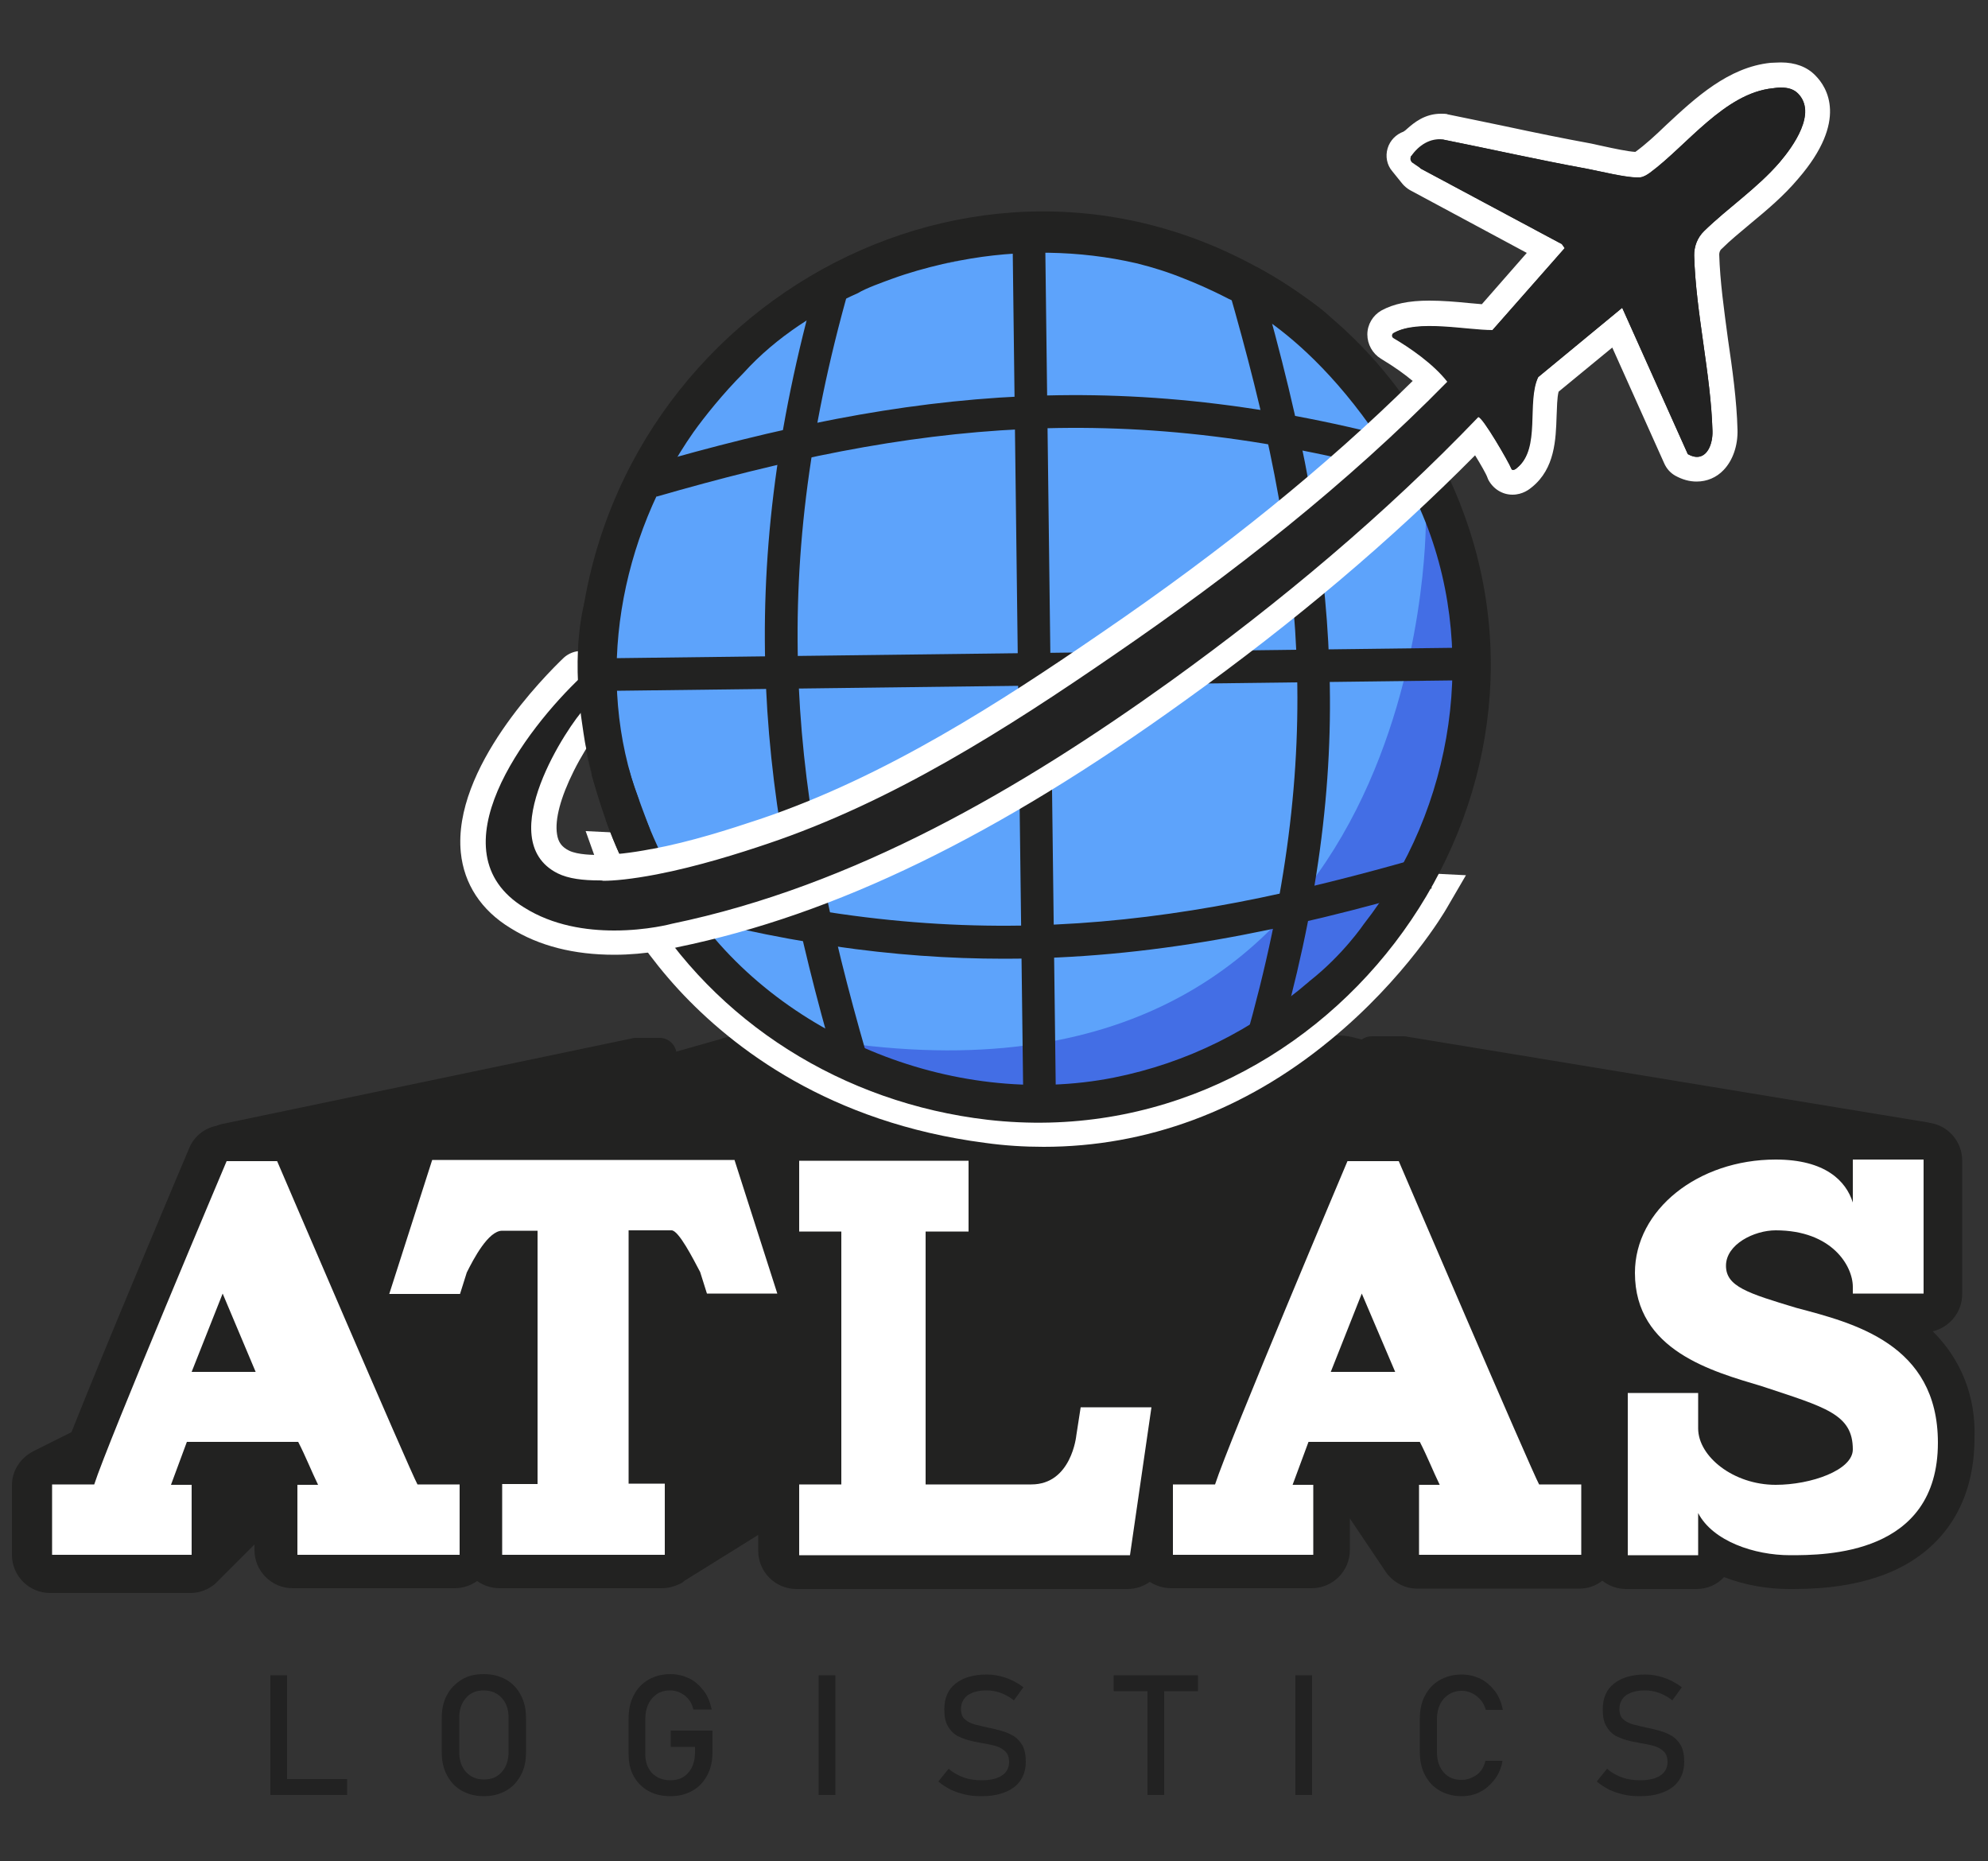
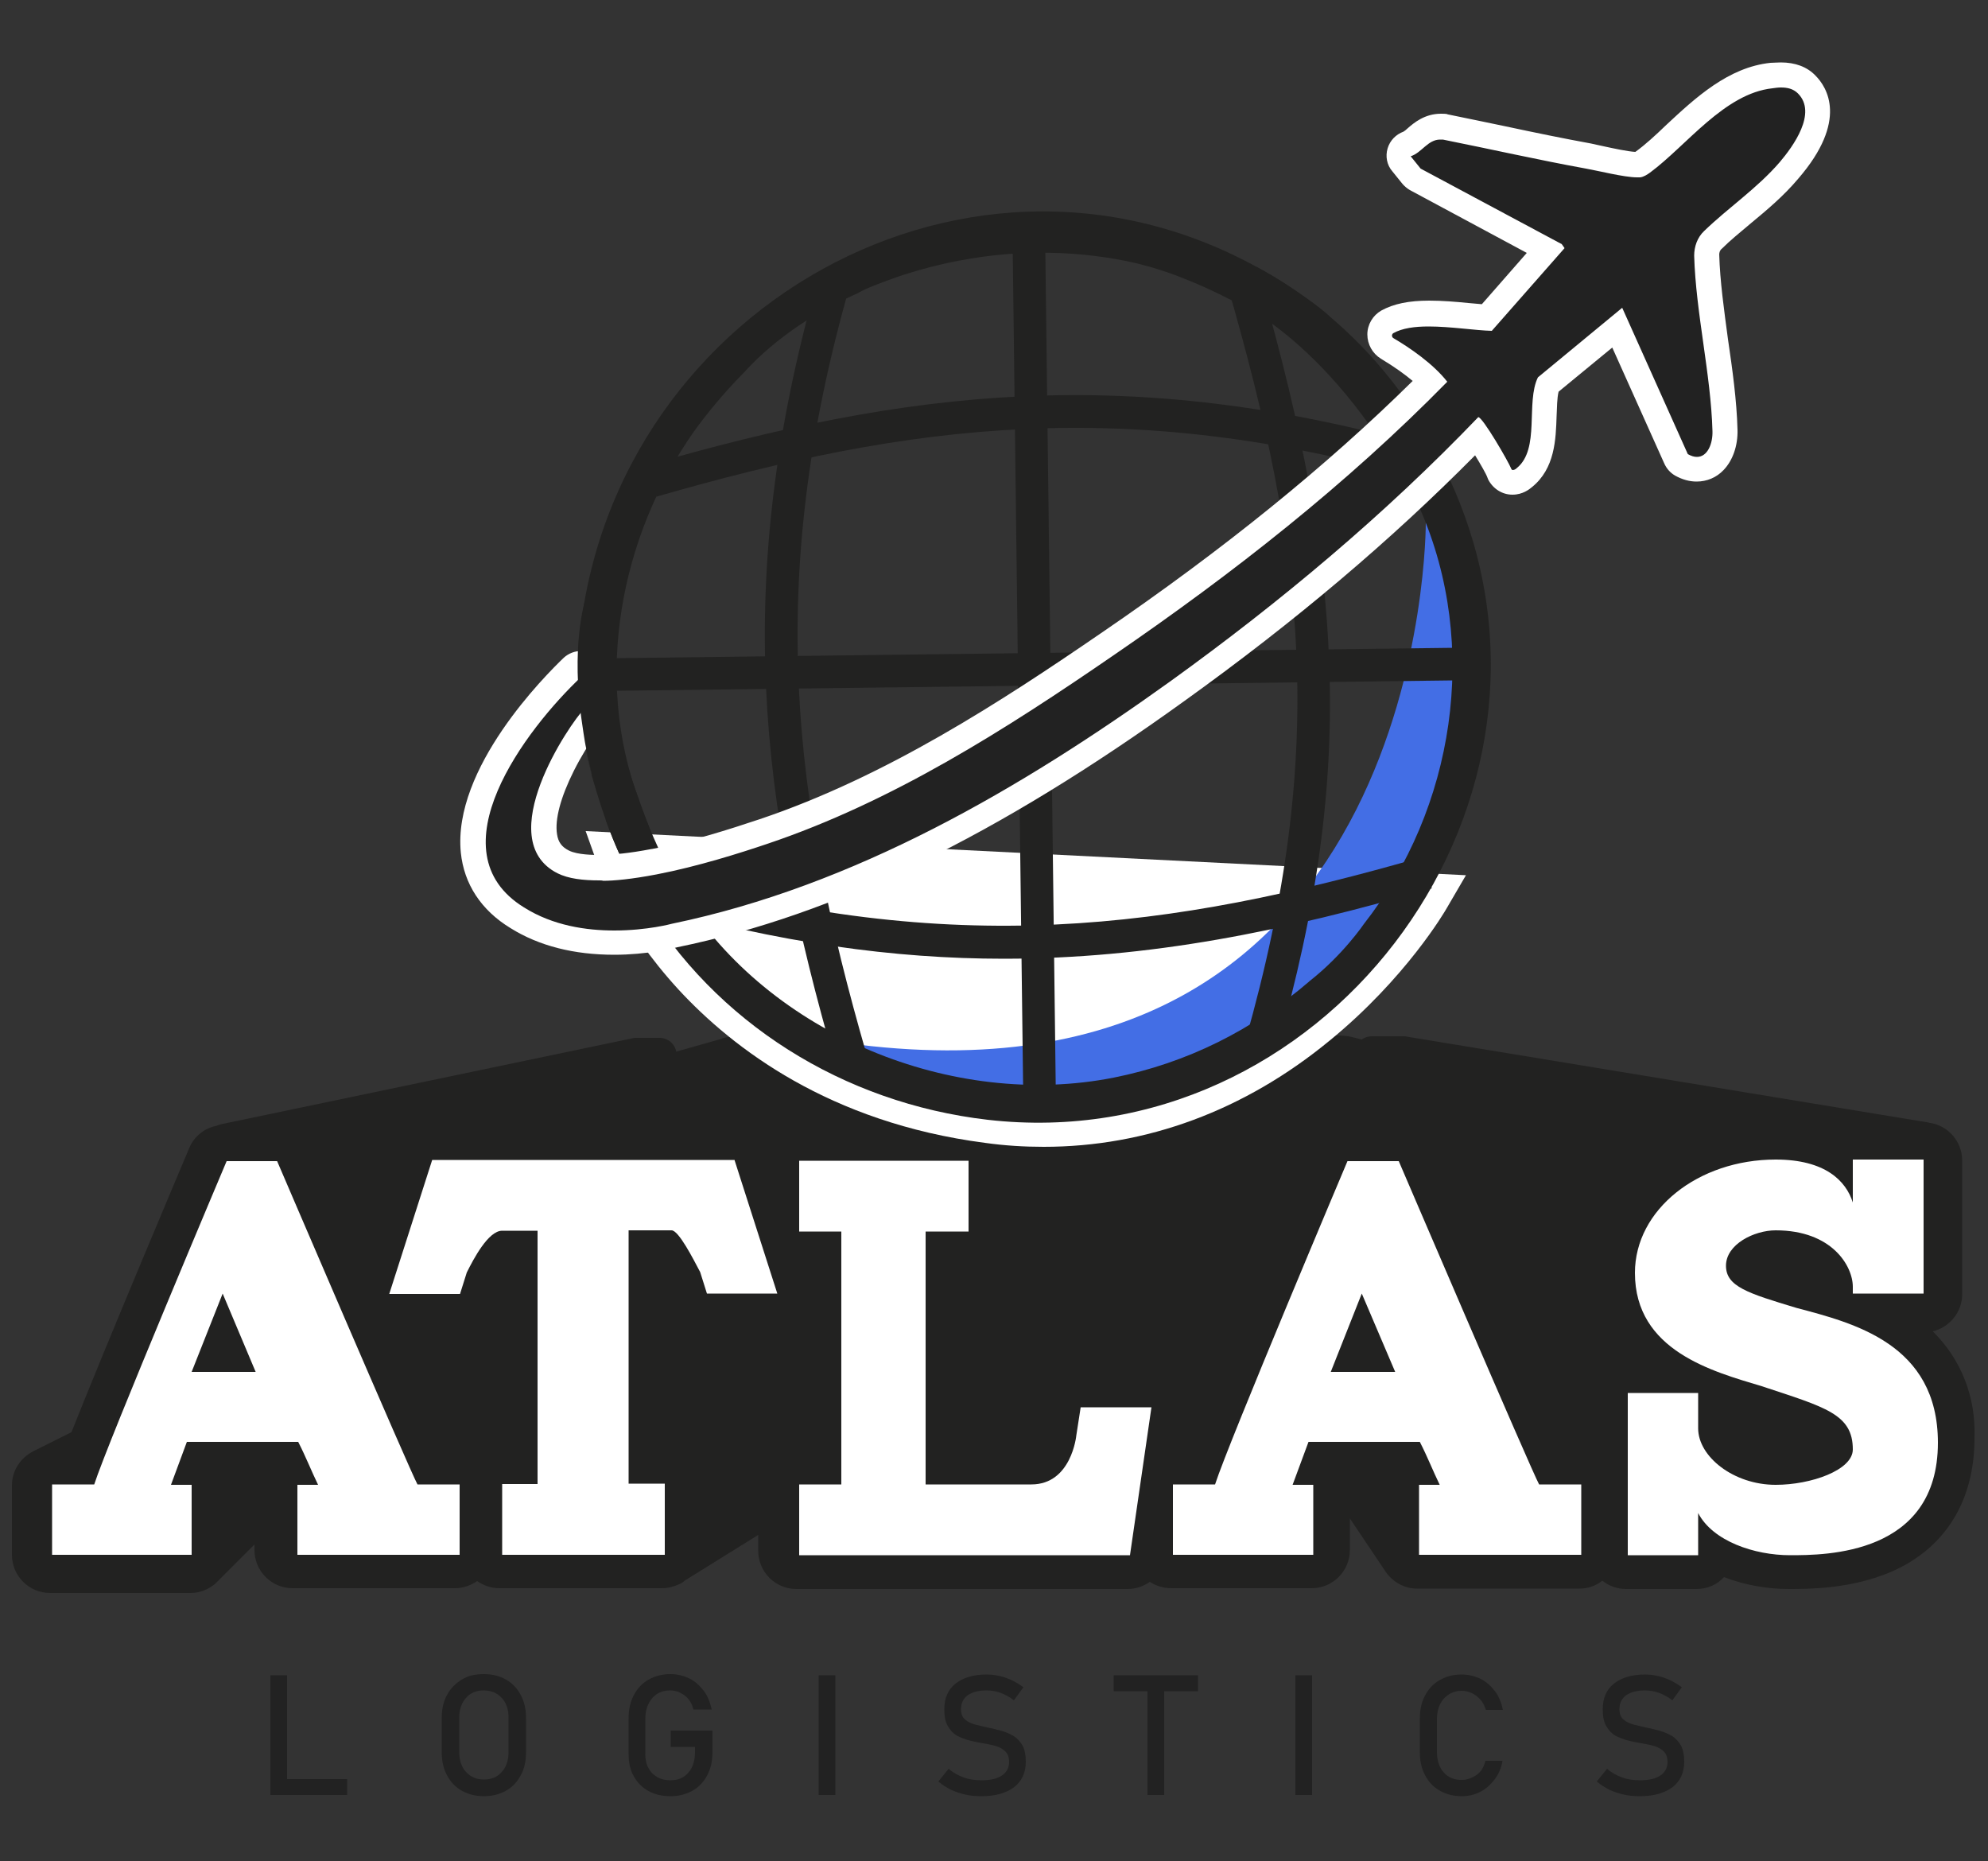
<svg xmlns="http://www.w3.org/2000/svg" version="1.1" id="Capa_1" x="0px" y="0px" viewBox="0 0 500 468" style="enable-background:new 0 0 500 468;" xml:space="preserve">
  <rect x="0" y="0" width="500" height="468" fill="#333333" stroke="none" />
  <style type="text/css">
	.st0{fill:#222221;}
	.st1{fill:#FFFFFF;}
	.st2{fill:#5DA3FB;}
	.st3{fill:#436EE5;}
	.st4{fill:none;}
	.st5{fill:#222222;}
</style>
  <g>
    <g>
      <g>
        <path class="st0" d="M486.1,334.8c4.2-1,7.4-4.8,7.4-9.3v-33.7c0-4.7-3.5-8.7-8-9.4c-0.1,0-0.3,0-0.4-0.1     c-0.1,0-131.1-21.6-131.2-21.6c-0.3-0.1-0.6-0.1-0.9-0.1h-8c-0.9,0-1.8,0.3-2.5,0.8c0,0,0,0,0,0c-0.1,0-0.2,0-0.4-0.1     c-0.1,0-0.2,0-0.4-0.1c-0.1,0-0.2,0-0.4-0.1c-0.1,0-0.2,0-0.4-0.1c-0.1,0-0.2,0-0.4-0.1c-0.1,0-0.2,0-0.4-0.1     c-1.2-0.3-2.5-0.4-4.1-0.4c-2,0-4,0.2-5.9,0.7l-35.7-0.3c-0.6-0.2-1-0.3-1-0.3h-5.9c-0.5,0-1,0.1-1.4,0.3l-41.6-0.3h-19.2     c-1,0-1.9,0.3-2.6,0.9c0,0-0.1,0-0.1,0.1c0,0-0.1,0-0.1,0.1c0,0-0.1,0-0.1,0.1c0,0-0.1,0-0.1,0.1c0,0-0.1,0-0.1,0.1     c0,0-0.1,0-0.1,0.1c0,0-0.1,0-0.1,0.1c0,0-0.1,0-0.1,0.1c0,0-0.1,0-0.1,0.1c0,0-0.1,0-0.1,0.1c0,0-0.1,0-0.1,0.1     c0,0-0.1,0-0.1,0.1c0,0-0.1,0-0.1,0.1c0,0,0,0,0,0c-0.8-1.2-2.1-1.9-3.6-1.9h-34.3c-0.5,0-1,0.1-1.4,0.2c-0.1,0-0.2,0.1-0.3,0.1     c-0.1,0-0.2,0-0.2,0.1c-0.1,0-11.2,3.2-11.3,3.2c-0.1,0-0.1,0-0.2,0.1c-0.4-2-2.1-3.5-4.2-3.5h-5.9c-0.3,0-0.6,0-0.9,0.1     c-0.1,0-103.3,21.6-103.4,21.6c-0.1,0-0.2,0-0.3,0.1c-0.1,0-0.2,0-0.3,0.1c-0.1,0-0.2,0-0.3,0.1c-0.1,0-0.2,0-0.3,0.1     c-3.1,0.6-5.7,2.7-6.9,5.6c-2.5,5.9-21,49.7-29.6,71.4c0,0-0.1,0.1-0.1,0.1c-0.1,0.1-0.3,0.1-0.4,0.2c-0.1,0.1-0.3,0.1-0.4,0.2     c-0.1,0.1-0.3,0.1-0.4,0.2c-0.1,0.1-0.3,0.1-0.4,0.2c-0.1,0.1-0.3,0.1-0.4,0.2c-0.1,0.1-0.3,0.1-0.4,0.2     c-0.1,0.1-0.3,0.1-0.4,0.2c-0.1,0.1-0.3,0.1-0.4,0.2c-0.1,0.1-0.3,0.1-0.4,0.2c-0.1,0.1-0.3,0.1-0.4,0.2     c-0.1,0.1-0.3,0.1-0.4,0.2c-0.1,0.1-0.3,0.1-0.4,0.2c-0.1,0.1-0.3,0.1-0.4,0.2c-0.1,0.1-0.3,0.1-0.4,0.2     c-0.1,0.1-0.3,0.1-0.4,0.2c-0.1,0.1-0.3,0.1-0.4,0.2c-0.1,0.1-0.3,0.1-0.4,0.2c-0.1,0.1-0.3,0.1-0.4,0.2     c-0.1,0.1-0.3,0.1-0.4,0.2c-0.1,0.1-0.3,0.1-0.4,0.2c-0.1,0.1-0.3,0.1-0.4,0.2c-0.1,0.1-0.3,0.1-0.4,0.2     c-0.1,0.1-0.3,0.1-0.4,0.2c-0.1,0.1-0.3,0.1-0.4,0.2c-3.1,1.6-5.3,4.8-5.3,8.5V391c0,5.3,4.3,9.6,9.6,9.6h35.3     c2.4,0,4.5-0.9,6.2-2.3c0.1-0.1,0.2-0.2,0.3-0.3c0.1-0.1,0.2-0.2,0.3-0.3c0.1-0.1,0.2-0.2,0.3-0.3c0.1-0.1,0.2-0.2,0.3-0.3     c0.1-0.1,0.2-0.2,0.3-0.3c0.1-0.1,0.2-0.2,0.3-0.3c0.1-0.1,0.2-0.2,0.3-0.3c0.1-0.1,0.2-0.2,0.3-0.3c0.1-0.1,0.2-0.2,0.3-0.3     c0.1-0.1,0.2-0.2,0.3-0.3c0.1-0.1,0.2-0.2,0.3-0.3c0.1-0.1,0.2-0.2,0.3-0.3c0.1-0.1,0.2-0.2,0.3-0.3c0.1-0.1,0.2-0.2,0.3-0.3     c0.1-0.1,0.2-0.2,0.3-0.3c0.1-0.1,0.2-0.2,0.3-0.3c0.1-0.1,0.2-0.2,0.3-0.3c0.1-0.1,0.2-0.2,0.3-0.3c0.1-0.1,0.2-0.2,0.3-0.3     c0.1-0.1,0.2-0.2,0.3-0.3c0.1-0.1,0.2-0.2,0.3-0.3c0.1-0.1,0.2-0.2,0.3-0.3c0.1-0.1,0.2-0.2,0.3-0.3c0.1-0.1,0.2-0.2,0.3-0.3     c0.1-0.1,0.2-0.2,0.3-0.3c0.1-0.1,0.2-0.2,0.3-0.3c0.1-0.1,0.2-0.2,0.3-0.3c0.1-0.1,0.2-0.2,0.3-0.3c0.1-0.1,0.2-0.2,0.3-0.3     c0.1-0.1,0.2-0.2,0.3-0.3c0.1-0.1,0.2-0.2,0.3-0.3c0.1-0.1,0.2-0.2,0.3-0.3c0.1-0.1,0.2-0.2,0.3-0.3c0,0,0,0,0,0v1.4     c0,5.3,4.3,9.6,9.6,9.6h40.8c2.1,0,4-0.7,5.6-1.8c1.6,1.1,3.5,1.8,5.6,1.8h40.9c1.5,0,3-0.4,4.3-1l0,0l0,0c0.5-0.2,1-0.5,1.4-0.9     l18.5-11.5v4c0,5.3,4.3,9.6,9.6,9.6h83.3c2.1,0,4-0.7,5.6-1.8c1.5,1,3.4,1.6,5.4,1.6h35.3c5.3,0,9.6-4.3,9.6-9.6v-8     c0,0.1,0.1,0.1,0.1,0.2c0.1,0.1,8.5,12.7,8.6,12.8c0.1,0.1,0.1,0.2,0.2,0.3c1.7,2.6,4.7,4.4,8,4.4h40.8c2.2,0,4.2-0.7,5.8-2     c1.6,1.3,3.7,2.1,6,2.1h17.7c2.7,0,5.2-1.1,6.9-3c5.4,2.1,11.2,3,16.2,3c5.1,0,15.7,0,25.8-4.3c13.6-5.9,21-17.8,21-33.6     C497,351.4,493.3,341.9,486.1,334.8z" />
      </g>
      <g>
        <path class="st1" d="M155.9,215.4c0,0,20.4,56.6,92.6,66.2s110.1-55.9,110.1-55.9L155.9,215.4z" />
        <path class="st1" d="M262.5,288.4c-4.9,0-9.8-0.3-14.8-1c-39.1-5.1-63.4-23.8-77-38.5c-14.8-16.1-20.2-30.9-20.4-31.5l-3-8.4     l221.4,11.1l-4.9,8.4c-0.4,0.7-10.2,17.5-29.4,33.2C313,279.3,288.3,288.4,262.5,288.4z M165.6,221.8c2.9,5.2,7.5,12.2,14.2,19.4     c17.7,19.1,41.1,30.6,69.4,34.4c28.1,3.7,54.1-4,77.3-22.9c9.5-7.7,16.6-15.9,21.1-21.8L165.6,221.8z" />
      </g>
      <g>
        <path class="st0" d="M75.3,393.3" />
      </g>
      <g>
        <path class="st0" d="M96.9,398" />
      </g>
      <g>
        <path class="st0" d="M64,419.7" />
      </g>
      <g>
-         <circle class="st2" cx="260.1" cy="170.1" r="108.5" />
-       </g>
+         </g>
      <g>
        <path class="st3" d="M358.6,131.4c0,0,0.9,148.9-142.8,131.3l5.1,11.6l69.3,3.2l52.6-33.9l22.5-46.8l3.3-52.9L358.6,131.4z" />
      </g>
      <g>
        <path class="st0" d="M85.6,424.4" />
      </g>
      <g>
        <g>
          <path class="st1" d="M69.7,292c0,0,33.4,77.9,35.3,81.3h10.6V391H74.8v-17.6H80c-1.7-3.5-3.1-7.1-5-10.8H47l-4,10.8h5.2V391      H13.1v-17.7h10.6C27.1,362.7,57,292,57,292h13H69.7z M64.3,345L56,325.3L48.2,345H64.3z" />
        </g>
        <g>
          <path class="st1" d="M184.7,291.6l10.8,33.7h-17.7l-1.7-5.4c-1.8-3.4-5.4-10.5-7.2-10.5h-10.8v63.7h9.1V391h-40.9v-17.8h8.9      v-63.7h-8.9c-3.5,0-7.2,7.1-8.9,10.5l-1.7,5.4H97.9l10.8-33.7H184.7z" />
        </g>
        <g>
          <path class="st1" d="M271.8,353.9h17.8l-5.4,37.2H201v-17.8h10.6v-63.6H201v-17.8h42.6v17.8h-10.8v63.6h26.6      c10.1,0,11.3-12.3,11.3-12.3L271.8,353.9z" />
        </g>
        <g>
          <path class="st1" d="M351.8,292c0,0,33.4,77.9,35.3,81.3h10.6V391h-40.8v-17.6h5.2c-1.7-3.5-3.1-7.1-5-10.8h-28l-4,10.8h5.2V391      h-35.3v-17.7h10.6c3.4-10.6,33.3-81.3,33.3-81.3h13H351.8z M350.9,345l-8.4-19.7l-7.8,19.7H350.9z" />
        </g>
        <g>
          <path class="st1" d="M487.4,362.8c0,28.3-28.3,28.3-37.2,28.3s-19.4-3.5-23.1-10.6v10.6h-17.7v-40.8h17.7v8.9      c0,7.1,8.9,14.2,19.5,14.2c8.9,0,19.4-3.7,19.4-8.9c0-8.9-6.9-10.6-22.9-15.9c-12.3-3.7-31.9-8.9-31.9-28.5      c0-15.9,15.9-28.5,35.4-28.5c12.5,0,17.7,5.4,19.4,10.8v-10.8h17.8v33.7h-17.8v-1.7c0-5.2-5.2-14.2-19.4-14.2      c-5.4,0-12.5,3.5-12.5,8.9c0,5.2,5.4,6.9,17.7,10.6C466.1,332.7,487.4,337.9,487.4,362.8" />
        </g>
      </g>
      <g>
        <g>
          <path class="st4" d="M224.5,70.1c-2.2,0.8-6.8,2.4-8.6,3.6c8.7-3.9,16.7-6.2,21.3-7.3C232.9,67.4,228.6,68.6,224.5,70.1z" />
        </g>
        <g>
          <path class="st0" d="M237.2,66.4c1.5-0.3,2.9-0.6,4.4-0.9l0,0C241.6,65.5,240,65.7,237.2,66.4z" />
        </g>
      </g>
      <g>
        <g>
          <path class="st4" d="M316.6,79.2c-1.3-0.8-2.4-1.6-3.1-1.9c-0.5-0.3-3-1.6-4.3-2.1C311.5,76.3,313.9,77.6,316.6,79.2      C316.6,79.2,316.6,79.2,316.6,79.2z" />
        </g>
        <g>
          <path class="st0" d="M317.9,80c-0.4-0.3-0.8-0.5-1.3-0.8C317.1,79.5,317.5,79.7,317.9,80z" />
        </g>
        <g>
          <path class="st0" d="M316,93.3c0.5-0.4,1-0.9,1.5-1.3c-0.5,0.1-1,0.3-1.2,0.6C316.2,92.8,316.1,93,316,93.3z" />
        </g>
      </g>
      <g>
        <rect x="256" y="59.9" transform="matrix(1 -1.244389e-02 1.244389e-02 1 -2.075 3.25)" class="st0" width="8.2" height="216.9" />
      </g>
      <g>
        <rect x="151.7" y="164.2" transform="matrix(1 -1.238295e-02 1.238295e-02 1 -2.064 3.234)" class="st0" width="216.9" height="8.2" />
      </g>
      <g>
        <path class="st0" d="M321.1,264l-7.9-2.2c21-73.8,14.7-123.5-4.3-189.4l7.9-2.3c11.1,38.6,16.5,68.4,17.5,96.6     C335.5,197.6,331.3,228.5,321.1,264z" />
      </g>
      <g>
        <path class="st0" d="M210,267.3c-18.8-65.2-26-120.9-4.3-197.2l7.9,2.2c-21.2,74.4-14.1,128.9,4.3,192.7L210,267.3z" />
      </g>
      <g>
        <path class="st0" d="M252.5,241.1c-27.6,0-56.7-4-89.6-13.4l2.2-7.9c74.4,21.2,128.9,14.1,192.7-4.3l2.3,7.9     C323,234.2,289,241.1,252.5,241.1z" />
      </g>
      <g>
        <path class="st0" d="M165.1,124.9l-2.3-7.9c65.2-18.8,120.9-26,197.2-4.3l-2.2,7.9C283.4,99.4,228.9,106.5,165.1,124.9z" />
      </g>
      <g>
        <g>
          <path class="st4" d="M145.4,171.8c0.2,4.2,0.6,9.3,1.7,15C146.3,181.8,145.8,176.7,145.4,171.8z" />
        </g>
        <g>
          <path class="st0" d="M145.4,171.8c0.4,5,0.9,10,1.7,15c0.6,3.1,1.3,6.4,2.3,9.9c1.9,6,3.7,5.7,11.3,4.5      c-11.4-30.7-4.8-66.1,13.7-92.5c2.7-3.8,7.5-9.8,12.6-14.9c8.4-9.3,19.1-15.8,28.8-20.1c1.9-1.2,6.4-2.8,8.6-3.6      c4.1-1.5,8.4-2.7,12.7-3.7c2.8-0.7,4.4-0.9,4.4-0.9l0,0c14.6-2.8,30-2.6,44.3,0.7c4.1,1,8.2,2.3,12.1,3.9      c2.3,0.9,6.2,2.5,11.2,5.1c1.3,0.5,3.8,1.9,4.3,2.1c0.7,0.4,1.9,1.1,3.1,1.9c0.5,0.3,0.9,0.5,1.3,0.8c2,1.3,4,2.5,4.9,2.7      c2.5,0.6,5.9-0.4,8.4,0.3l3.6-2.6c0.1-0.6-0.2-0.7-0.5-1c-2.2-2.2-7.5-5.7-10.2-7.5c-74.5-48.7-170.2,3.4-178.3,89      c0,0-0.1,0.1-0.1,0.1C145.4,163.4,145.2,167.1,145.4,171.8z" />
        </g>
        <g>
          <path class="st0" d="M148.8,194.8c0.2,0.7,0.4,1.4,0.6,2c-1-3.5-1.7-6.8-2.3-9.9C147.5,189.5,148.1,192.1,148.8,194.8z" />
        </g>
      </g>
      <g>
        <g>
          <path class="st4" d="M167,216.2c-0.2-0.3-0.3-0.6-0.5-1c0,0,0,0,0,0C166.7,215.5,166.8,215.8,167,216.2z" />
        </g>
        <g>
          <path class="st0" d="M167,216.2c-0.2-0.3-0.3-0.6-0.5-1c0,0,0,0,0,0c-1.3-2.6-2.8-6.1-4.4-10c-3.4,0.6-6.7,0.9-9.8,0.9      c2.3,6.3,5.3,13.1,9.2,20.2c18.4,31,50.7,51.1,86.9,55.3c83.7,9.6,149.7-76.5,118.8-155c-2.9-7.3-6.8-15.6-12.5-21.1      c-0.4-0.1-3,2.5-3.1,3c-0.3,1.2-0.6,6.8-0.4,8.1c0.2,1.5,4.9,9.1,6,11.5c15,34.2,8.6,75.2-14.2,104.3l0,0c0,0-5.2,7.7-13.6,14.3      c-0.1,0-0.1,0.1-0.1,0.1c-14.2,12.2-30.7,20.5-49.2,24.2c-40.5,8-86.4-10.8-108.4-45.9c-0.9-1.5-1.8-3-2.6-4.5l0,0      C169.1,220.4,168.3,218.8,167,216.2z" />
        </g>
        <g>
          <path class="st0" d="M169.1,220.4L169.1,220.4c-0.7-1.4-1.4-2.8-2.2-4.2C168.3,218.8,169.1,220.4,169.1,220.4z" />
        </g>
        <g>
          <path class="st0" d="M309.8,75.4c0,0,25.5,9.8,47.4,52.6l4.7-5.7l1.3-4.8c0,0-12.4-31.9-47.2-50.4L309.8,75.4z" />
        </g>
        <g>
          <path class="st0" d="M163.5,208.6c0,0-4.3-11.2-5.2-14.7c-0.9-3.5-7.2-2.1-7.2-2.1l-2.3,3c0,0,3.3,12.6,7.7,21.4" />
        </g>
      </g>
    </g>
    <g>
      <path class="st5" d="M68,451.4v-30.1h4.2v30.1H68z M70.1,451.4v-4h17.2v4H70.1z" />
      <path class="st5" d="M121.7,451.7c-2.1,0-4-0.5-5.6-1.4c-1.6-0.9-2.8-2.2-3.7-3.9c-0.9-1.7-1.3-3.6-1.3-5.8v-8.5    c0-2.2,0.4-4.2,1.3-5.8c0.9-1.7,2.1-2.9,3.7-3.9s3.4-1.4,5.6-1.4s4,0.5,5.6,1.4c1.6,0.9,2.8,2.2,3.7,3.9c0.9,1.7,1.3,3.6,1.3,5.8    v8.5c0,2.2-0.4,4.2-1.3,5.8c-0.9,1.7-2.1,3-3.7,3.9C125.7,451.2,123.9,451.7,121.7,451.7z M121.7,447.5c1.9,0,3.4-0.6,4.5-1.9    c1.1-1.2,1.7-2.9,1.7-4.9v-8.8c0-2.1-0.6-3.7-1.7-4.9c-1.1-1.2-2.6-1.9-4.5-1.9c-1.9,0-3.4,0.6-4.5,1.9c-1.1,1.2-1.7,2.9-1.7,4.9    v8.8c0,2,0.6,3.7,1.7,4.9C118.4,446.9,119.9,447.5,121.7,447.5z" />
      <path class="st5" d="M168.8,435.2h10.4v5.3c0,2.3-0.4,4.2-1.3,5.9c-0.9,1.7-2.1,3-3.7,3.9c-1.6,0.9-3.4,1.4-5.5,1.4    c-2.1,0-4-0.4-5.6-1.3c-1.6-0.9-2.8-2.1-3.7-3.7c-0.9-1.6-1.3-3.4-1.3-5.6v-8.9c0-2.3,0.4-4.2,1.3-5.9c0.9-1.7,2.1-3,3.7-3.9    c1.6-0.9,3.4-1.4,5.5-1.4c1.8,0,3.3,0.4,4.8,1.1c1.4,0.7,2.6,1.8,3.6,3.1c1,1.3,1.6,2.9,2,4.7h-4.6c-0.4-1.6-1.1-2.7-2.3-3.6    c-1.1-0.8-2.3-1.2-3.6-1.2c-1.9,0-3.4,0.7-4.5,2c-1.1,1.3-1.7,3-1.7,5.2v8.9c0,2,0.6,3.5,1.7,4.7c1.2,1.2,2.7,1.8,4.6,1.8    c1.9,0,3.4-0.6,4.5-1.9c1.1-1.2,1.7-3,1.7-5.2v-1.3h-6.1V435.2z" />
      <path class="st5" d="M210.1,421.3v30.1h-4.2v-30.1H210.1z" />
      <path class="st5" d="M246.9,451.7c-1.5,0-2.8-0.1-4.1-0.4c-1.3-0.3-2.5-0.7-3.6-1.2c-1.1-0.6-2.2-1.2-3.2-2.1l2.6-3.2    c1.1,1,2.4,1.7,3.8,2.2s2.9,0.7,4.5,0.7c2.2,0,3.9-0.4,5.1-1.2s1.8-2,1.8-3.4v0c0-1.1-0.3-2-0.9-2.6c-0.6-0.6-1.4-1.1-2.4-1.4    c-1-0.3-2.1-0.5-3.2-0.7c-1.1-0.2-2.3-0.4-3.4-0.7c-1.2-0.3-2.2-0.7-3.2-1.2c-1-0.6-1.7-1.4-2.3-2.4c-0.6-1-0.9-2.4-0.9-4.2v0    c0-2.8,0.9-5,2.8-6.5c1.9-1.5,4.5-2.3,7.9-2.3c1.6,0,3.2,0.3,4.7,0.8c1.5,0.5,3,1.3,4.5,2.4l-2.4,3.3c-1.1-0.9-2.3-1.5-3.4-1.9    c-1.1-0.4-2.3-0.6-3.4-0.6c-2.1,0-3.6,0.4-4.8,1.2c-1.1,0.8-1.7,2-1.7,3.5v0c0,1.1,0.3,2,1,2.6c0.7,0.6,1.5,1,2.6,1.3    c1.1,0.3,2.2,0.5,3.4,0.8c1.1,0.2,2.2,0.5,3.3,0.8c1.1,0.3,2.1,0.8,3,1.3c0.9,0.6,1.6,1.4,2.2,2.4c0.5,1,0.8,2.3,0.8,4v0    c0,2.8-1,4.9-2.9,6.4C253.1,450.9,250.4,451.7,246.9,451.7z" />
      <path class="st5" d="M280.1,425.3v-4h21.2v4H280.1z M288.6,451.4v-27.6h4.2v27.6H288.6z" />
      <path class="st5" d="M330,421.3v30.1h-4.2v-30.1H330z" />
      <path class="st5" d="M367.6,451.7c-2.1,0-3.9-0.5-5.5-1.4c-1.6-0.9-2.8-2.2-3.7-3.9c-0.9-1.7-1.3-3.6-1.3-5.9v-8.2    c0-2.3,0.4-4.2,1.3-5.9c0.9-1.7,2.1-3,3.7-3.9c1.6-0.9,3.4-1.4,5.5-1.4c1.7,0,3.3,0.4,4.8,1.1c1.4,0.7,2.6,1.8,3.6,3.1    c1,1.3,1.6,2.9,2,4.7h-4.3c-0.3-1-0.7-1.8-1.3-2.5c-0.6-0.7-1.3-1.3-2.2-1.7c-0.8-0.4-1.7-0.6-2.6-0.6c-1.8,0-3.3,0.7-4.5,2    c-1.1,1.3-1.7,3-1.7,5.2v8.2c0,2.1,0.6,3.9,1.7,5.1c1.1,1.3,2.6,1.9,4.5,1.9c1.3,0,2.5-0.4,3.7-1.2c1.2-0.8,1.9-2,2.3-3.6h4.3    c-0.3,1.8-1,3.4-2,4.7c-1,1.3-2.2,2.4-3.6,3.1C371,451.3,369.4,451.7,367.6,451.7z" />
      <path class="st5" d="M412.5,451.7c-1.5,0-2.8-0.1-4.1-0.4c-1.3-0.3-2.5-0.7-3.6-1.2c-1.1-0.6-2.2-1.2-3.2-2.1l2.6-3.2    c1.1,1,2.4,1.7,3.8,2.2c1.4,0.5,2.9,0.7,4.5,0.7c2.2,0,3.9-0.4,5.1-1.2c1.2-0.8,1.8-2,1.8-3.4v0c0-1.1-0.3-2-0.9-2.6    c-0.6-0.6-1.4-1.1-2.4-1.4c-1-0.3-2.1-0.5-3.2-0.7c-1.1-0.2-2.3-0.4-3.4-0.7c-1.2-0.3-2.2-0.7-3.2-1.2c-1-0.6-1.7-1.4-2.3-2.4    c-0.6-1-0.9-2.4-0.9-4.2v0c0-2.8,0.9-5,2.8-6.5c1.9-1.5,4.5-2.3,7.9-2.3c1.6,0,3.2,0.3,4.7,0.8c1.5,0.5,3,1.3,4.5,2.4l-2.4,3.3    c-1.1-0.9-2.3-1.5-3.4-1.9c-1.1-0.4-2.3-0.6-3.4-0.6c-2.1,0-3.6,0.4-4.8,1.2c-1.1,0.8-1.7,2-1.7,3.5v0c0,1.1,0.3,2,1,2.6    c0.7,0.6,1.5,1,2.6,1.3c1.1,0.3,2.2,0.5,3.4,0.8c1.1,0.2,2.2,0.5,3.3,0.8c1.1,0.3,2.1,0.8,3,1.3c0.9,0.6,1.6,1.4,2.2,2.4    c0.5,1,0.8,2.3,0.8,4v0c0,2.8-1,4.9-2.9,6.4C418.7,450.9,416,451.7,412.5,451.7z" />
    </g>
    <g>
      <g>
        <path class="st5" d="M154.6,237.1c-9.5,0-17.7-2.1-24.4-6.2c-6.6-4.1-10.3-9.7-11-16.6c-1.6-15.3,12.4-34.6,24.9-46.4     c0.6-0.6,1.4-0.9,2.2-0.9c0.5,0,1,0.1,1.4,0.3c1.2,0.6,1.9,1.8,1.8,3.2c-0.1,1,0,1.5,0.2,2.7c0.2,1,0.4,2.2,0.6,4.2     c0,0.2,0.1,0.4,0.1,0.6c0,0.4,0,0.7,0,1c0,0,0,0.1,0,0.1l0,0.2c0.1,1.6-1.1,3-2.6,3.2c-4.1,5.6-12.1,19.3-10.7,28     c0.5,3,2,5,4.7,6.4c2,1,4.8,1.4,9.1,1.5c0,0,0.1,0,0.1,0c0.3,0,0.7,0,1,0.1c2.5,0,6.7-0.3,12.7-1.5c9.9-1.9,19.9-5.1,27.5-7.6     c32.2-10.9,61.5-30,86.5-47.1c32.5-22.3,59.1-44,81.3-66.3c-2.6-2.6-6.3-5.4-10.9-8.2c-1.2-0.7-1.9-2-1.9-3.4     c0-1.4,0.8-2.6,1.9-3.3c2.5-1.4,5.9-2.1,10.5-2.1c3.2,0,6.5,0.3,9.5,0.6c1.8,0.2,3.5,0.3,5,0.4l15-17.1L356,45     c-0.4-0.2-0.7-0.5-1-0.8l-2.5-3.1c-0.7-0.8-0.9-1.9-0.6-2.9c0.3-1,1.1-1.8,2.1-2.1c0.6-0.2,1.3-0.8,2-1.4     c1.4-1.2,3.4-2.9,6.4-2.9c0.4,0,0.7,0,1.1,0.1c0.1,0,0.1,0,0.2,0c4.8,1,9.7,2,14.5,3c7,1.5,14.3,3,21.4,4.3     c0.8,0.2,1.9,0.4,3.1,0.7c2.8,0.6,7.1,1.5,9,1.5c0.2,0,0.3,0,0.3,0c0,0,0.3-0.1,1.1-0.6c2.6-1.9,5.2-4.4,8-7     c6.9-6.5,14.8-13.8,24.3-14.7c0.6-0.1,1.4-0.1,2.3-0.1c2.8,0,4.9,0.8,6.5,2.4c2.8,2.9,6,9.5-4.5,21.6c-3.6,4.2-7.7,7.6-11.7,10.9     c-2.6,2.2-5.1,4.3-7.5,6.6c-1,1-1.6,2.4-1.5,3.8c0.2,7,1.3,14.4,2.3,21.7c1,7.4,2.1,15.1,2.3,22.4c0.1,3.1-0.9,6-2.6,7.8     c-1.2,1.3-2.8,1.9-4.5,1.9c0,0,0,0,0,0c-1.2,0-2.5-0.4-3.8-1.1c-0.6-0.3-1.1-0.9-1.4-1.5l-14.8-33l-17.4,14.4     c-0.7,2-0.8,4.9-0.9,7.8c-0.2,5.5-0.4,11.7-5,15.5c-0.5,0.4-1.5,1.2-3,1.2c-1.4,0-2.6-0.8-3.3-2c0-0.1-0.1-0.2-0.1-0.3     c-0.4-1.1-3.4-6.3-5.5-9.5c-21.6,22.3-46.3,43.3-75.4,64.3c-47,33.8-87.2,53.3-126.5,61.5C168.8,235.5,162.7,237.1,154.6,237.1z" />
      </g>
      <g>
        <path class="st1" d="M447.9,22c1.6,0,3.1,0.3,4.3,1.5c4.9,4.9-1.2,13.3-4.6,17.3c-5.7,6.6-12.9,11.4-19,17.3     c-1.7,1.6-2.5,3.9-2.5,6.2c0.4,14.3,4.2,29.8,4.6,44.1c0.1,3.1-1.2,6.5-3.9,6.5c-0.7,0-1.4-0.2-2.3-0.7L408,77.4l-21.2,17.5     c-3.1,6.3,0.6,18-5.3,22.8c-0.2,0.2-0.6,0.5-1,0.5c-0.2,0-0.3-0.1-0.4-0.3c-0.7-1.8-7.2-13-8.3-13     c-23.6,24.6-49.8,46.5-77.4,66.4c-37.6,27-79.5,51.5-125.4,61c0,0-6.2,1.7-14.5,1.7c-7,0-15.4-1.2-22.7-5.8     c-22.9-14.1,0.4-44.8,14.4-58c-0.3,2.8,0.5,3.4,0.8,8c-3.7,3.7-23.5,32.9-6.8,41.4c2.8,1.4,6.5,1.8,10.5,1.8c0.4,0,0.7,0,1,0.1     c2.7,0,7.1-0.4,13.4-1.6c10.4-2,21.1-5.4,27.9-7.7c31.5-10.6,60-28.8,87.2-47.5c29.9-20.5,58.5-42.9,83.8-68.7     c-3.5-4.5-9.5-8.6-13.6-11c-0.4-0.3-0.4-0.9,0-1.2c2.3-1.3,5.5-1.7,8.9-1.7c5.5,0,11.8,1,15.9,1.1l18.3-20.8l-0.7-1l-35.5-19     l-2.5-3.1c2.8-0.9,4.3-4.2,7.4-4.2c0.2,0,0.4,0,0.7,0c12,2.4,23.9,5.1,36,7.3c2.9,0.5,9.6,2.2,12.8,2.2c0.3,0,0.6,0,0.8,0     c0.9-0.1,1.8-0.7,2.5-1.2c9.2-6.8,18.7-19.9,30.8-21.2C446.5,22.1,447.2,22,447.9,22 M147.1,178.1c0,0.3,0,0.6,0,0.9     C147.1,178.7,147,178.4,147.1,178.1C147.1,178.2,147.1,178.1,147.1,178.1 M147.1,179c0,0.1,0,0.2,0,0.2     C147.1,179.2,147.1,179.1,147.1,179 M447.9,15.7c-1,0-1.9,0.1-2.6,0.1c-10.6,1.1-18.9,8.8-26.2,15.6c-2.7,2.6-5.3,5-7.8,6.8     c0,0,0,0,0,0c-1.9-0.1-5.6-0.9-7.9-1.4c-1.3-0.3-2.4-0.5-3.2-0.7c-7.1-1.3-14.4-2.8-21.4-4.3c-4.7-1-9.7-2-14.5-3     c-0.1,0-0.2,0-0.3-0.1c-0.5-0.1-1-0.1-1.6-0.1c-4.1,0-6.8,2.3-8.4,3.7c-0.3,0.3-0.8,0.7-1,0.8c-1.9,0.7-3.4,2.2-4,4.2     c-0.6,2-0.2,4.2,1.2,5.8l2.5,3.1c0.5,0.6,1.2,1.2,1.9,1.6L384,63.6l-11.3,12.9c-1.1-0.1-2.2-0.2-3.4-0.3c-3-0.3-6.5-0.6-9.8-0.6     c-5.2,0-9,0.8-12.1,2.5c-2.1,1.2-3.5,3.5-3.5,6c0,2.5,1.3,4.8,3.4,6.1c3.5,2.1,6.1,4,8,5.6c-21.6,21.3-47.3,42.2-78.5,63.5     c-24.8,17-53.9,36-85.7,46.7c-7.5,2.5-17.4,5.7-27.1,7.5c0,0,0,0-0.1,0c-5.7,1.1-9.6,1.4-12,1.5c-0.3,0-0.6,0-0.9,0     c-0.1,0-0.1,0-0.2,0c-1.4,0-5.5,0-7.7-1.1c-1.8-0.9-2.7-2.1-3-4.1c-0.6-3.7,0.9-9.3,4.2-15.9c1.9-3.8,3.9-6.9,5.3-8.9     c2.3-1,3.9-3.4,3.8-6l0-0.1c0-0.3,0-0.8,0-1.4c0-0.3-0.1-0.5-0.1-0.8c-0.2-2-0.4-3.3-0.6-4.3c-0.2-1-0.2-1.2-0.2-1.8     c0.3-2.6-1.1-5.2-3.5-6.3c-0.9-0.4-1.8-0.6-2.8-0.6c-1.6,0-3.2,0.6-4.4,1.7c-4.7,4.5-28,27.8-25.9,49c0.8,7.9,5.1,14.5,12.5,19     c7.2,4.5,16,6.7,26.1,6.7c8.2,0,14.6-1.6,15.9-1.9c39.8-8.2,80.3-27.9,127.6-62c28-20.1,51.9-40.4,73-61.7     c1.4,2.3,2.8,4.7,3.1,5.6c0.1,0.2,0.1,0.3,0.2,0.5c1.2,2.3,3.5,3.8,6.1,3.8c2.6,0,4.3-1.4,4.9-1.9c5.8-4.7,6-12,6.2-17.9     c0.1-2.1,0.1-4.5,0.5-6.1l13.5-11.1l13.1,29.2c0.6,1.3,1.5,2.3,2.7,3c1.8,1,3.6,1.5,5.4,1.5c2.6,0,5-1,6.8-2.9     c2.3-2.4,3.6-6.1,3.5-10.1c-0.2-7.5-1.3-15.3-2.4-22.8c-1-7.5-2-14.5-2.2-21.3c0-0.5,0.2-1.1,0.6-1.4c2.2-2.2,4.7-4.2,7.3-6.4     c4.1-3.4,8.3-6.9,12-11.3c12.6-14.6,7.2-23,4.3-25.9C454.5,16.8,451.5,15.7,447.9,15.7L447.9,15.7z" />
      </g>
    </g>
    <g>
      <g>
-         <path class="st5" d="M452.2,23.5c-1.6-1.6-4.1-1.6-6.3-1.3c-12.1,1.2-21.6,14.4-30.8,21.2c-0.7,0.5-1.6,1.1-2.5,1.2     c-2.7,0.4-10.4-1.6-13.6-2.2c-12-2.2-24-4.9-36-7.3c-3.2-0.5-6.2,1.4-8.1,4.2c-0.3,0.5-0.2,1.2,0.3,1.6l2.2,1.5l35.5,19l0.7,1     L375.4,83c-6.7,0-18.9-2.7-24.8,0.7c-0.5,0.3-0.5,0.9,0,1.2c4.1,2.5,10.1,6.5,13.6,11c-1.6,7.1-1,10.1,7.7,8.9     c1,0,7.5,11.3,8.3,13c0.3,0.7,1.1,0.1,1.4-0.2c6-4.8,2.3-16.5,5.3-22.8L408,77.4l16.5,36.8c4.3,2.4,6.3-1.9,6.2-5.8     c-0.4-14.3-4.2-29.8-4.6-44.1c-0.1-2.3,0.8-4.5,2.5-6.2c6-5.9,13.3-10.7,19-17.3C451,36.8,457,28.4,452.2,23.5z" />
-       </g>
+         </g>
    </g>
    <g>
      <path class="st0" d="M147.1,151.2c0,0-3.6,11.6-0.7,30.7c0.5,3.4,0.9,6.5,1.5,7.8c2.9,6.1,6.7-7.1,6.7-7.1l-0.7-14.8l0.7-11.7    L147.1,151.2z" />
    </g>
  </g>
</svg>